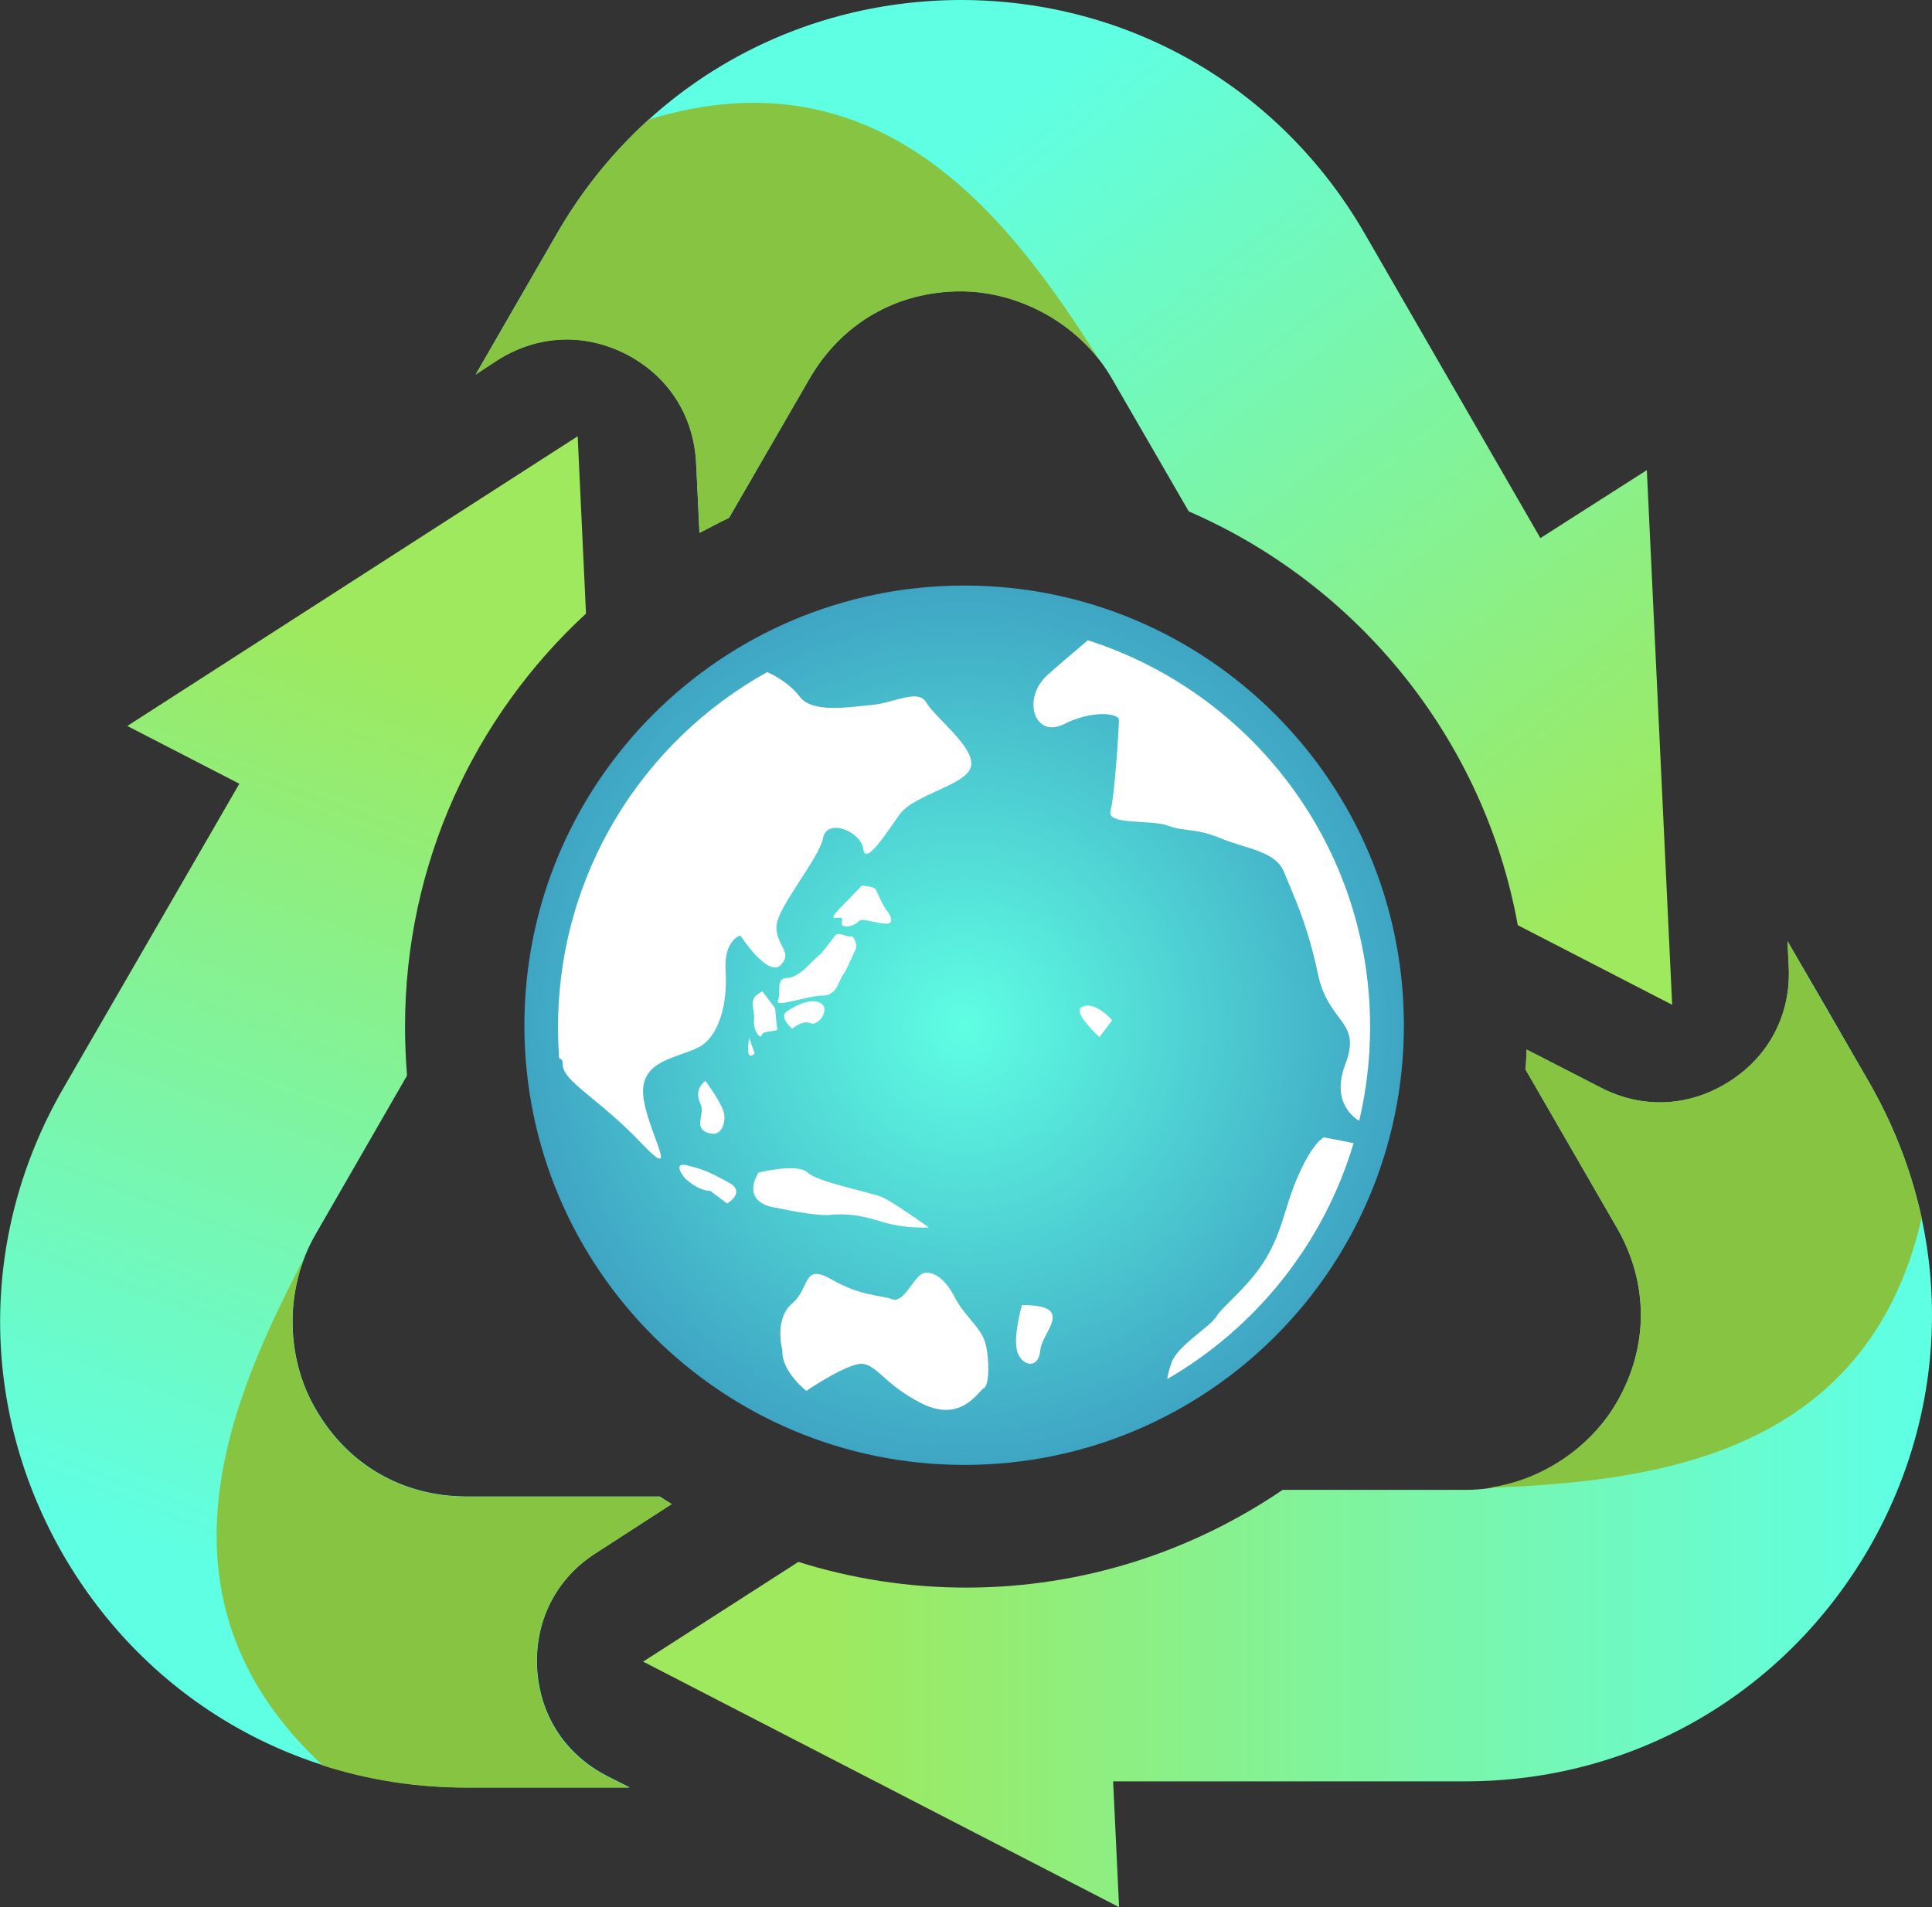
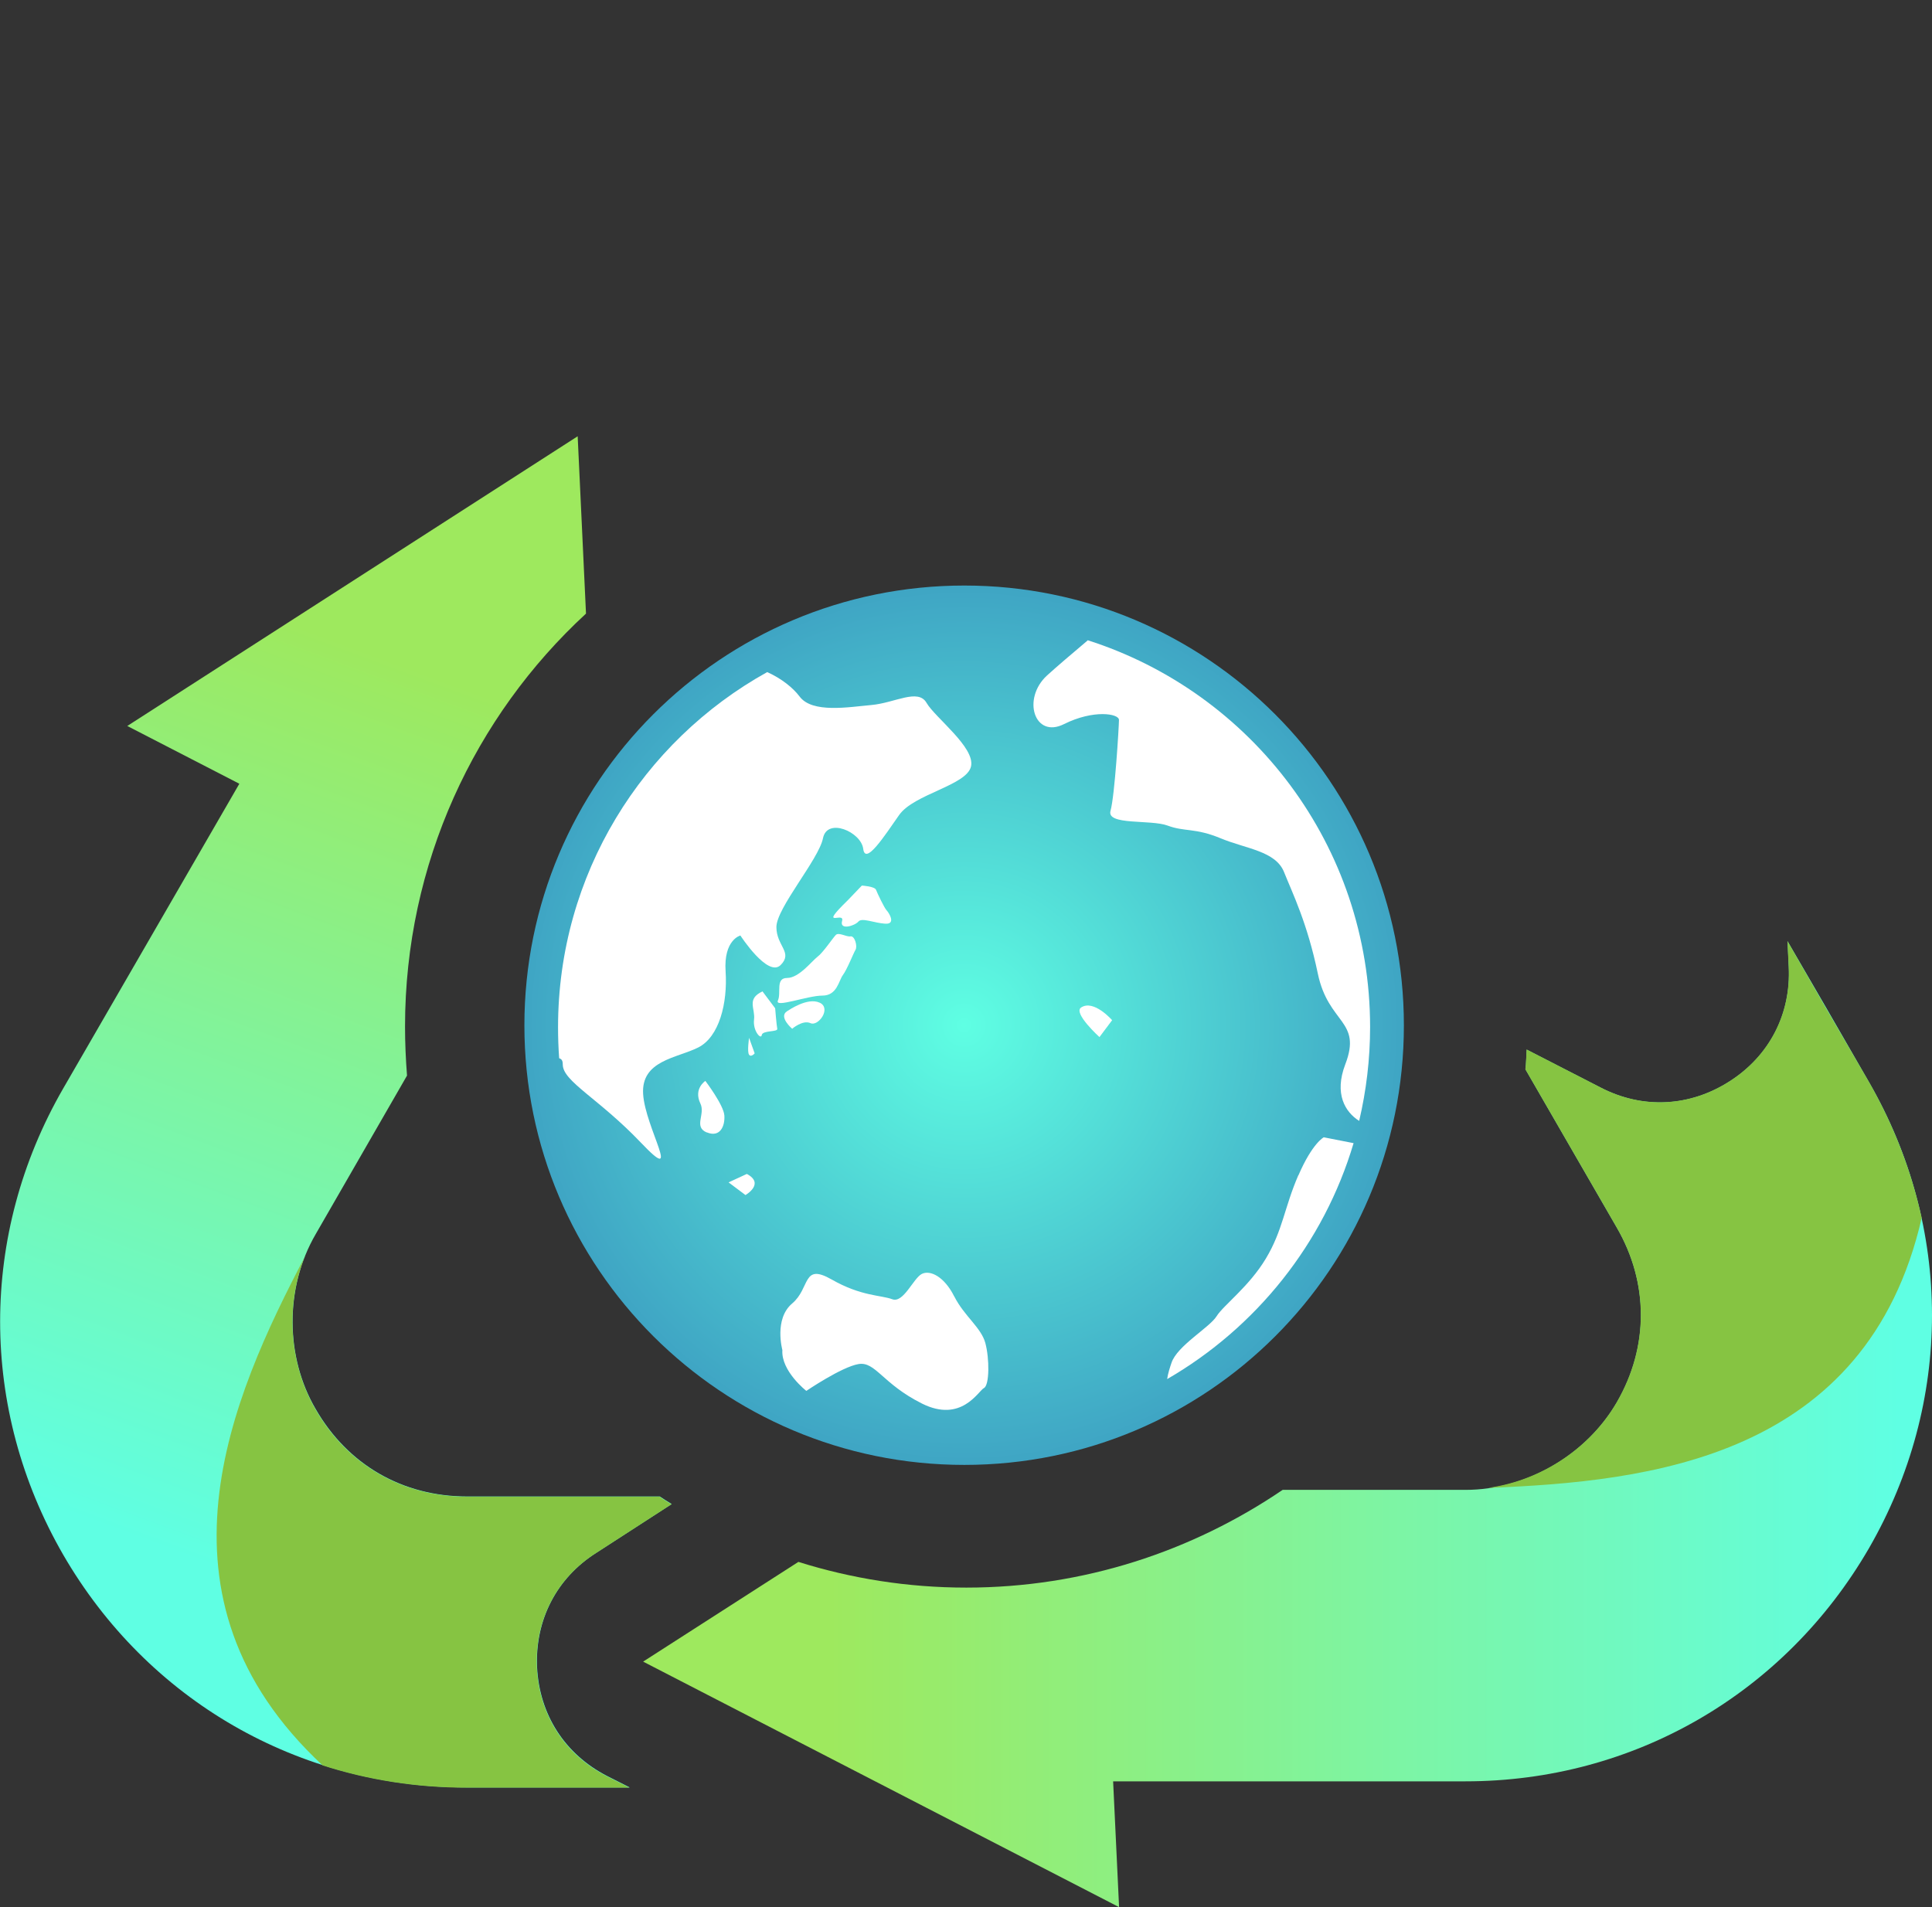
<svg xmlns="http://www.w3.org/2000/svg" xmlns:xlink="http://www.w3.org/1999/xlink" id="_レイヤー_1" data-name="レイヤー_1" viewBox="0 0 155.55 153.57">
  <rect x="0" y="0" width="155.55" height="153.57" fill="#333333" stroke="none" />
  <defs>
    <style>
      .cls-1 {
        fill: url(#_名称未設定グラデーション_105-2);
      }

      .cls-1, .cls-2, .cls-3, .cls-4, .cls-5 {
        fill-rule: evenodd;
      }

      .cls-2 {
        fill: url(#_名称未設定グラデーション_105-3);
      }

      .cls-6 {
        fill: #fff;
      }

      .cls-3 {
        fill: #86c442;
      }

      .cls-4 {
        fill: url(#_名称未設定グラデーション_105);
      }

      .cls-5 {
        fill: url(#_名称未設定グラデーション_175);
      }
    </style>
    <linearGradient id="_名称未設定グラデーション_105" data-name="名称未設定グラデーション 105" x1="153.02" y1="114.68" x2="66.83" y2="114.68" gradientUnits="userSpaceOnUse">
      <stop offset="0" stop-color="#5fffe3" />
      <stop offset="1" stop-color="#9ee95e" />
    </linearGradient>
    <linearGradient id="_名称未設定グラデーション_105-2" data-name="名称未設定グラデーション 105" x1="20.69" y1="127.51" x2="46.29" y2="58.61" xlink:href="#_名称未設定グラデーション_105" />
    <linearGradient id="_名称未設定グラデーション_105-3" data-name="名称未設定グラデーション 105" x1="71.89" y1="16.5" x2="120.06" y2="78.69" xlink:href="#_名称未設定グラデーション_105" />
    <radialGradient id="_名称未設定グラデーション_175" data-name="名称未設定グラデーション 175" cx="77.62" cy="82.56" fx="77.62" fy="82.56" r="35.4" gradientUnits="userSpaceOnUse">
      <stop offset="0" stop-color="#5fffe3" />
      <stop offset="1" stop-color="#3fa5c4" />
    </radialGradient>
  </defs>
  <path class="cls-4" d="M90.1,153.57l-38.32-19.77,12.5-8.03c4.27,1.34,8.8,2.07,13.52,2.07,9.44,0,18.2-2.93,25.47-7.87h14.73c4.97,0,9.76-2.87,12.18-7.05,2.58-4.46,2.58-9.6,0-14.06l-7.36-12.75c.06-.51.06-1.05.1-1.59l5.96,3.06c3.38,1.75,7.17,1.56,10.39-.51,3.19-2.04,4.94-5.42,4.75-9.21l-.1-2.07,3.09,5.32,3.47,6.03c6.76,11.73,6.76,25.79,0,37.52-6.79,11.73-18.97,18.78-32.49,18.78h-28.37l.48,10.14Z" />
  <path class="cls-3" d="M119.87,119.81c12.88-.51,30.41-2.39,34.85-21.74-.83-3.76-2.23-7.43-4.24-10.94l-3.51-6.03-3.06-5.32.1,2.07c.19,3.79-1.56,7.17-4.75,9.21-3.22,2.07-7.01,2.26-10.39.51l-5.96-3.06c-.03.54-.03,1.08-.1,1.59l7.36,12.75c2.58,4.46,2.58,9.6,0,14.06-2.1,3.63-5.99,6.28-10.3,6.89h0Z" />
  <path class="cls-1" d="M10.23,58.47l36.28-23.34.67,14.28c-8.96,8.26-14.57,20.12-14.57,33.25,0,1.34.06,2.65.16,3.95l-7.36,12.78c-2.52,4.34-2.42,9.92,0,14.06,2.58,4.5,7.01,7.05,12.18,7.05h15.53c.32.22.64.41.96.61l-6.06,3.92c-3.22,2.04-4.94,5.42-4.78,9.21.19,3.83,2.23,7.01,5.64,8.77l1.82.92h-13.13c-13.52,0-25.7-7.01-32.49-18.75-6.76-11.73-6.76-25.79,0-37.52l14.19-24.55-9.02-4.65Z" />
  <path class="cls-3" d="M24.58,101.13c-5.99,11.41-13.13,27.51,1.4,41.03,3.67,1.18,7.56,1.79,11.57,1.79h13.13l-1.82-.92c-3.41-1.75-5.45-4.94-5.64-8.77-.16-3.79,1.56-7.17,4.78-9.21l6.06-3.92c-.32-.19-.64-.38-.96-.61h-15.53c-5.16,0-9.6-2.55-12.18-7.05-2.1-3.63-2.45-8.32-.83-12.34h0Z" />
-   <path class="cls-2" d="M132.59,37.84l2.04,43.07-12.43-6.41c-2.71-14.98-12.88-27.42-26.49-33.32l-6.18-10.68c-2.49-4.34-7.36-7.05-12.18-7.05-5.16,0-9.6,2.58-12.18,7.05l-6.47,11.19c-.8.38-1.59.8-2.39,1.21l-.26-5.64c-.19-3.79-2.23-6.98-5.61-8.74-3.41-1.75-7.17-1.56-10.39.48l-1.75,1.15,3.09-5.36,3.48-6.03C51.65,7.05,63.83.03,77.34,0c13.55,0,25.73,7.05,32.52,18.78l14.16,24.55,8.58-5.48Z" />
-   <path class="cls-3" d="M88.47,28.92c-6.89-10.87-17.28-25.12-36.25-19.29-2.87,2.61-5.36,5.67-7.36,9.15l-3.48,6.03-3.09,5.36,1.75-1.15c3.22-2.04,6.98-2.23,10.39-.48,3.38,1.75,5.42,4.94,5.61,8.74l.29,5.64c.77-.41,1.56-.83,2.36-1.21l6.47-11.19c2.58-4.46,7.01-7.05,12.18-7.05,4.21,0,8.45,2.07,11.13,5.45h0Z" />
  <path class="cls-5" d="M77.64,47.15c19.54,0,35.39,15.84,35.39,35.42s-15.84,35.39-35.39,35.39-35.42-15.84-35.42-35.39,15.84-35.42,35.42-35.42h0Z" />
  <g>
    <path class="cls-6" d="M45.31,85.72c0,1.36,2.89,2.72,6.3,6.3,3.41,3.58.34-1.19.17-3.92-.17-2.72,2.72-2.89,4.43-3.75,1.7-.85,2.38-3.58,2.21-6.13-.17-2.55,1.19-2.89,1.19-2.89,0,0,2.21,3.41,3.24,2.38,1.02-1.02-.34-1.53-.34-3.06s3.41-5.45,3.75-7.15c.34-1.7,3.07-.51,3.24.85.17,1.36,1.7-1.02,2.89-2.72,1.19-1.7,5.45-2.38,5.79-3.92.34-1.53-2.89-3.92-3.58-5.11-.68-1.19-2.55,0-4.43.17-1.87.17-4.77.68-5.79-.68-.52-.69-1.43-1.44-2.61-1.97-10.05,5.58-16.84,16.29-16.84,28.6,0,.84.03,1.67.09,2.49.16.07.29.13.29.51Z" />
    <path class="cls-6" d="M87.57,51.57c-1.27,1.07-2.51,2.13-3.27,2.82-2.04,1.87-1.02,5.11,1.36,3.92,2.38-1.19,4.43-.85,4.43-.34s-.34,6.13-.68,7.32c-.34,1.19,3.23.68,4.6,1.19,1.36.51,2.21.17,4.26,1.02,2.04.85,4.43,1.02,5.11,2.72.68,1.7,1.87,4.09,2.72,8.17.85,4.09,3.58,3.75,2.21,7.32-.9,2.36-.02,3.83,1.12,4.55.57-2.43.88-4.96.88-7.56,0-14.59-9.55-26.94-22.75-31.15Z" />
    <path class="cls-6" d="M67.8,74.15c-.23.79,1.02.4,1.31.06.28-.34,1.25.11,2.16.17.91.06.28-.91.11-1.08-.17-.17-.74-1.36-.85-1.65-.11-.28-1.14-.34-1.14-.34l-1.14,1.19c-2.44,2.38-.23.85-.45,1.65Z" />
    <path class="cls-6" d="M66.21,80.17c1.19,0,1.31-1.19,1.65-1.65.34-.45.85-1.76,1.02-2.04.17-.28-.06-1.14-.4-1.08-.34.06-.95-.36-1.19-.11-.23.23-1.02,1.42-1.48,1.76-.45.34-1.48,1.7-2.44,1.7s-.45,1.19-.74,1.82c-.28.62,2.38-.4,3.58-.4Z" />
    <path class="cls-6" d="M65.99,80.74c-.97-.45-2.46.59-2.61.68-.74.45.4,1.42.4,1.42,0,0,.85-.74,1.48-.45.62.28,1.7-1.19.74-1.65Z" />
    <path class="cls-6" d="M60.71,82.1c-.11.91.57,1.65.62,1.25.06-.4,1.31-.23,1.25-.51-.06-.28-.17-1.65-.17-1.65l-1.02-1.36c-1.31.62-.57,1.36-.68,2.27Z" />
    <path class="cls-6" d="M60.76,84.82l-.45-1.25s-.17,1.14,0,1.36c.17.23.45-.11.45-.11Z" />
    <path class="cls-6" d="M56.9,91.18c1.08.45,1.48-.51,1.42-1.36-.06-.85-1.53-2.78-1.53-2.78,0,0-.97.62-.4,1.82.42.87-.57,1.87.51,2.33Z" />
-     <path class="cls-6" d="M66.84,97.82c1.25-.11,2.38,0,4.2.57,1.82.57,3.75.45,3.75.45,0,0-2.72-1.93-3.63-2.38-.91-.45-5.34-1.25-6.13-2.04-.79-.79-3.97,0-3.97,0-1.48,2.61,1.48,2.84,1.48,2.84,0,0,3.07.68,4.31.57Z" />
-     <path class="cls-6" d="M58.66,95.21c-1.48-.79-1.93-1.02-3.29-1.36-1.36-.34-.23,1.02-.23,1.02,0,0,1.02,1.02,2.04,1.02l1.36,1.02s1.59-.91.11-1.7Z" />
+     <path class="cls-6" d="M58.66,95.21l1.36,1.02s1.59-.91.11-1.7Z" />
    <path class="cls-6" d="M76.83,104.4c-.79-1.59-1.93-2.16-2.61-1.82-.68.34-1.48,2.38-2.38,2.04-.91-.34-2.5-.23-4.88-1.59-2.38-1.36-1.7.68-3.18,1.93-1.48,1.25-.79,3.75-.79,3.75-.11,1.7,1.93,3.29,1.93,3.29,0,0,2.84-1.93,4.2-2.16,1.36-.23,1.93,1.59,5.11,3.18,3.18,1.59,4.54-1.02,4.99-1.25.45-.23.45-2.38.11-3.63-.34-1.25-1.7-2.16-2.5-3.75Z" />
    <path class="cls-6" d="M104.53,94.64c-1.13,2.61-1.25,4.43-2.61,6.7-1.36,2.27-3.41,3.75-3.97,4.65-.57.91-3.18,2.38-3.63,3.75-.12.35-.28.83-.35,1.31,7.16-4.14,12.61-10.92,15.01-19l-2.4-.47s-.91.45-2.04,3.06Z" />
-     <path class="cls-6" d="M82.28,105.09s-.79,2.72-.34,3.86c.45,1.13,1.7,1.25,1.82-.23.11-1.48,2.95-3.63-1.48-3.63Z" />
    <path class="cls-6" d="M87.04,81.13c-.66.44,1.48,2.38,1.48,2.38l1.02-1.36s-1.48-1.7-2.5-1.02Z" />
  </g>
</svg>